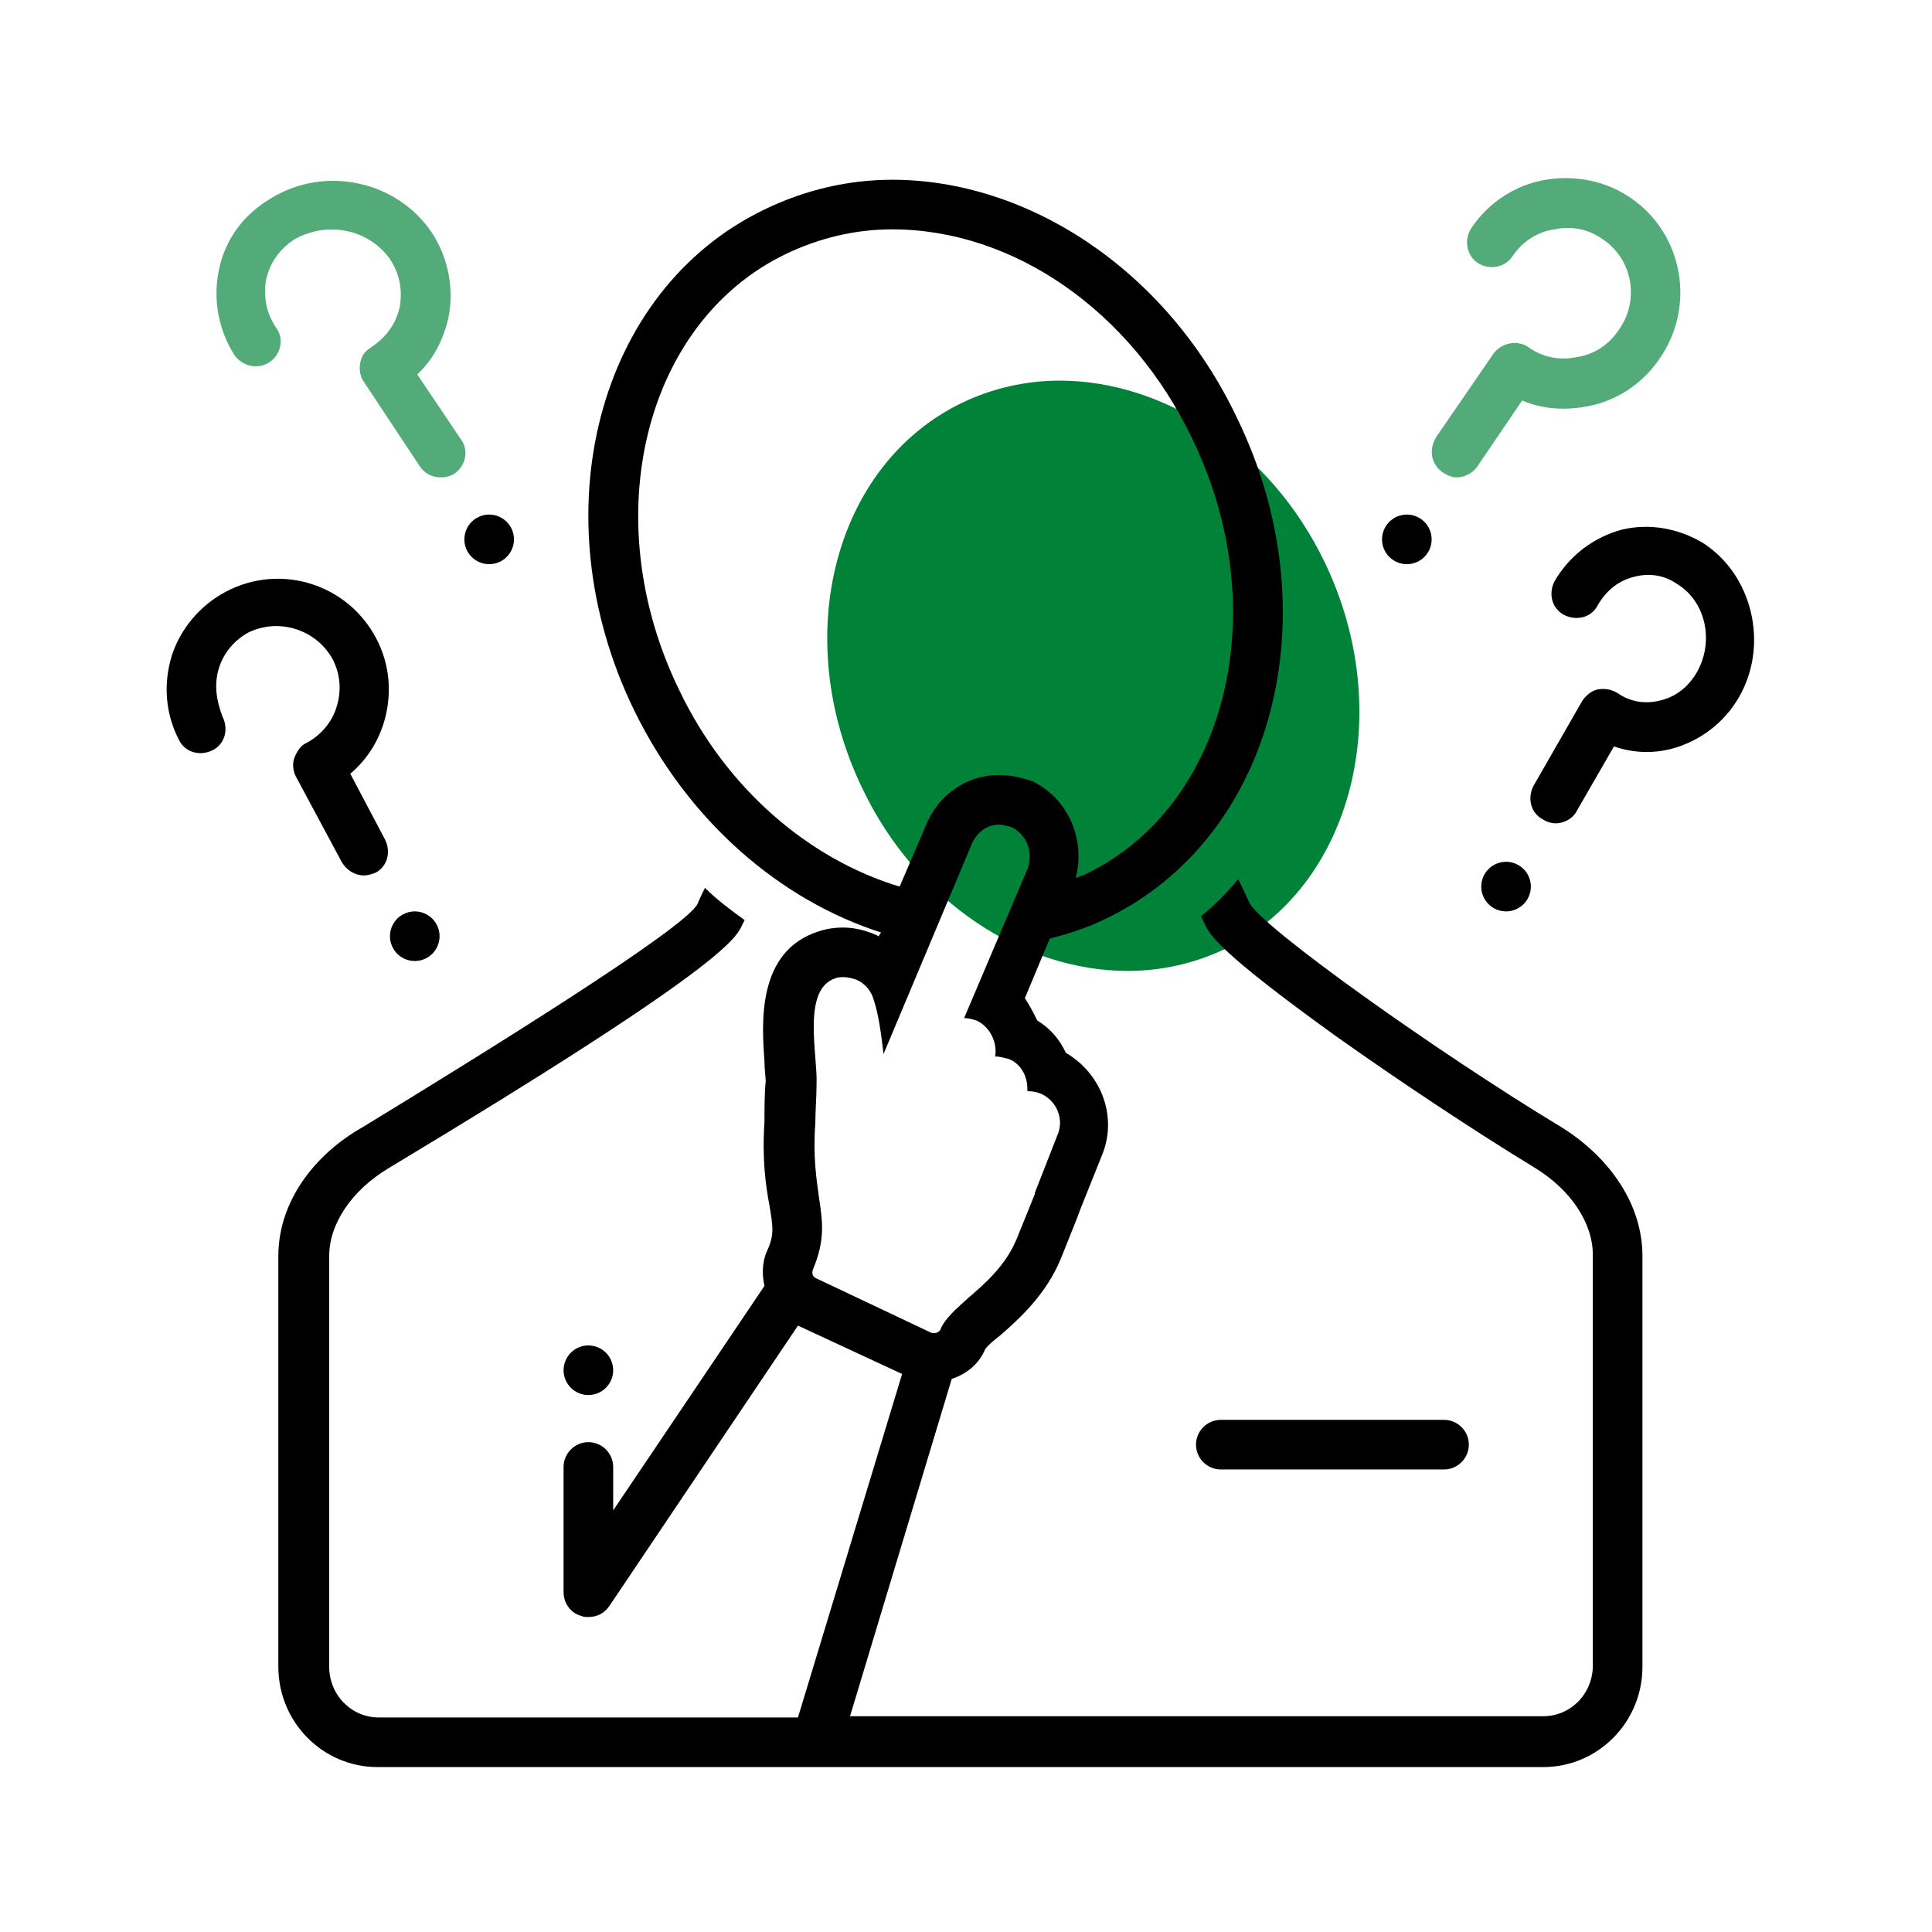
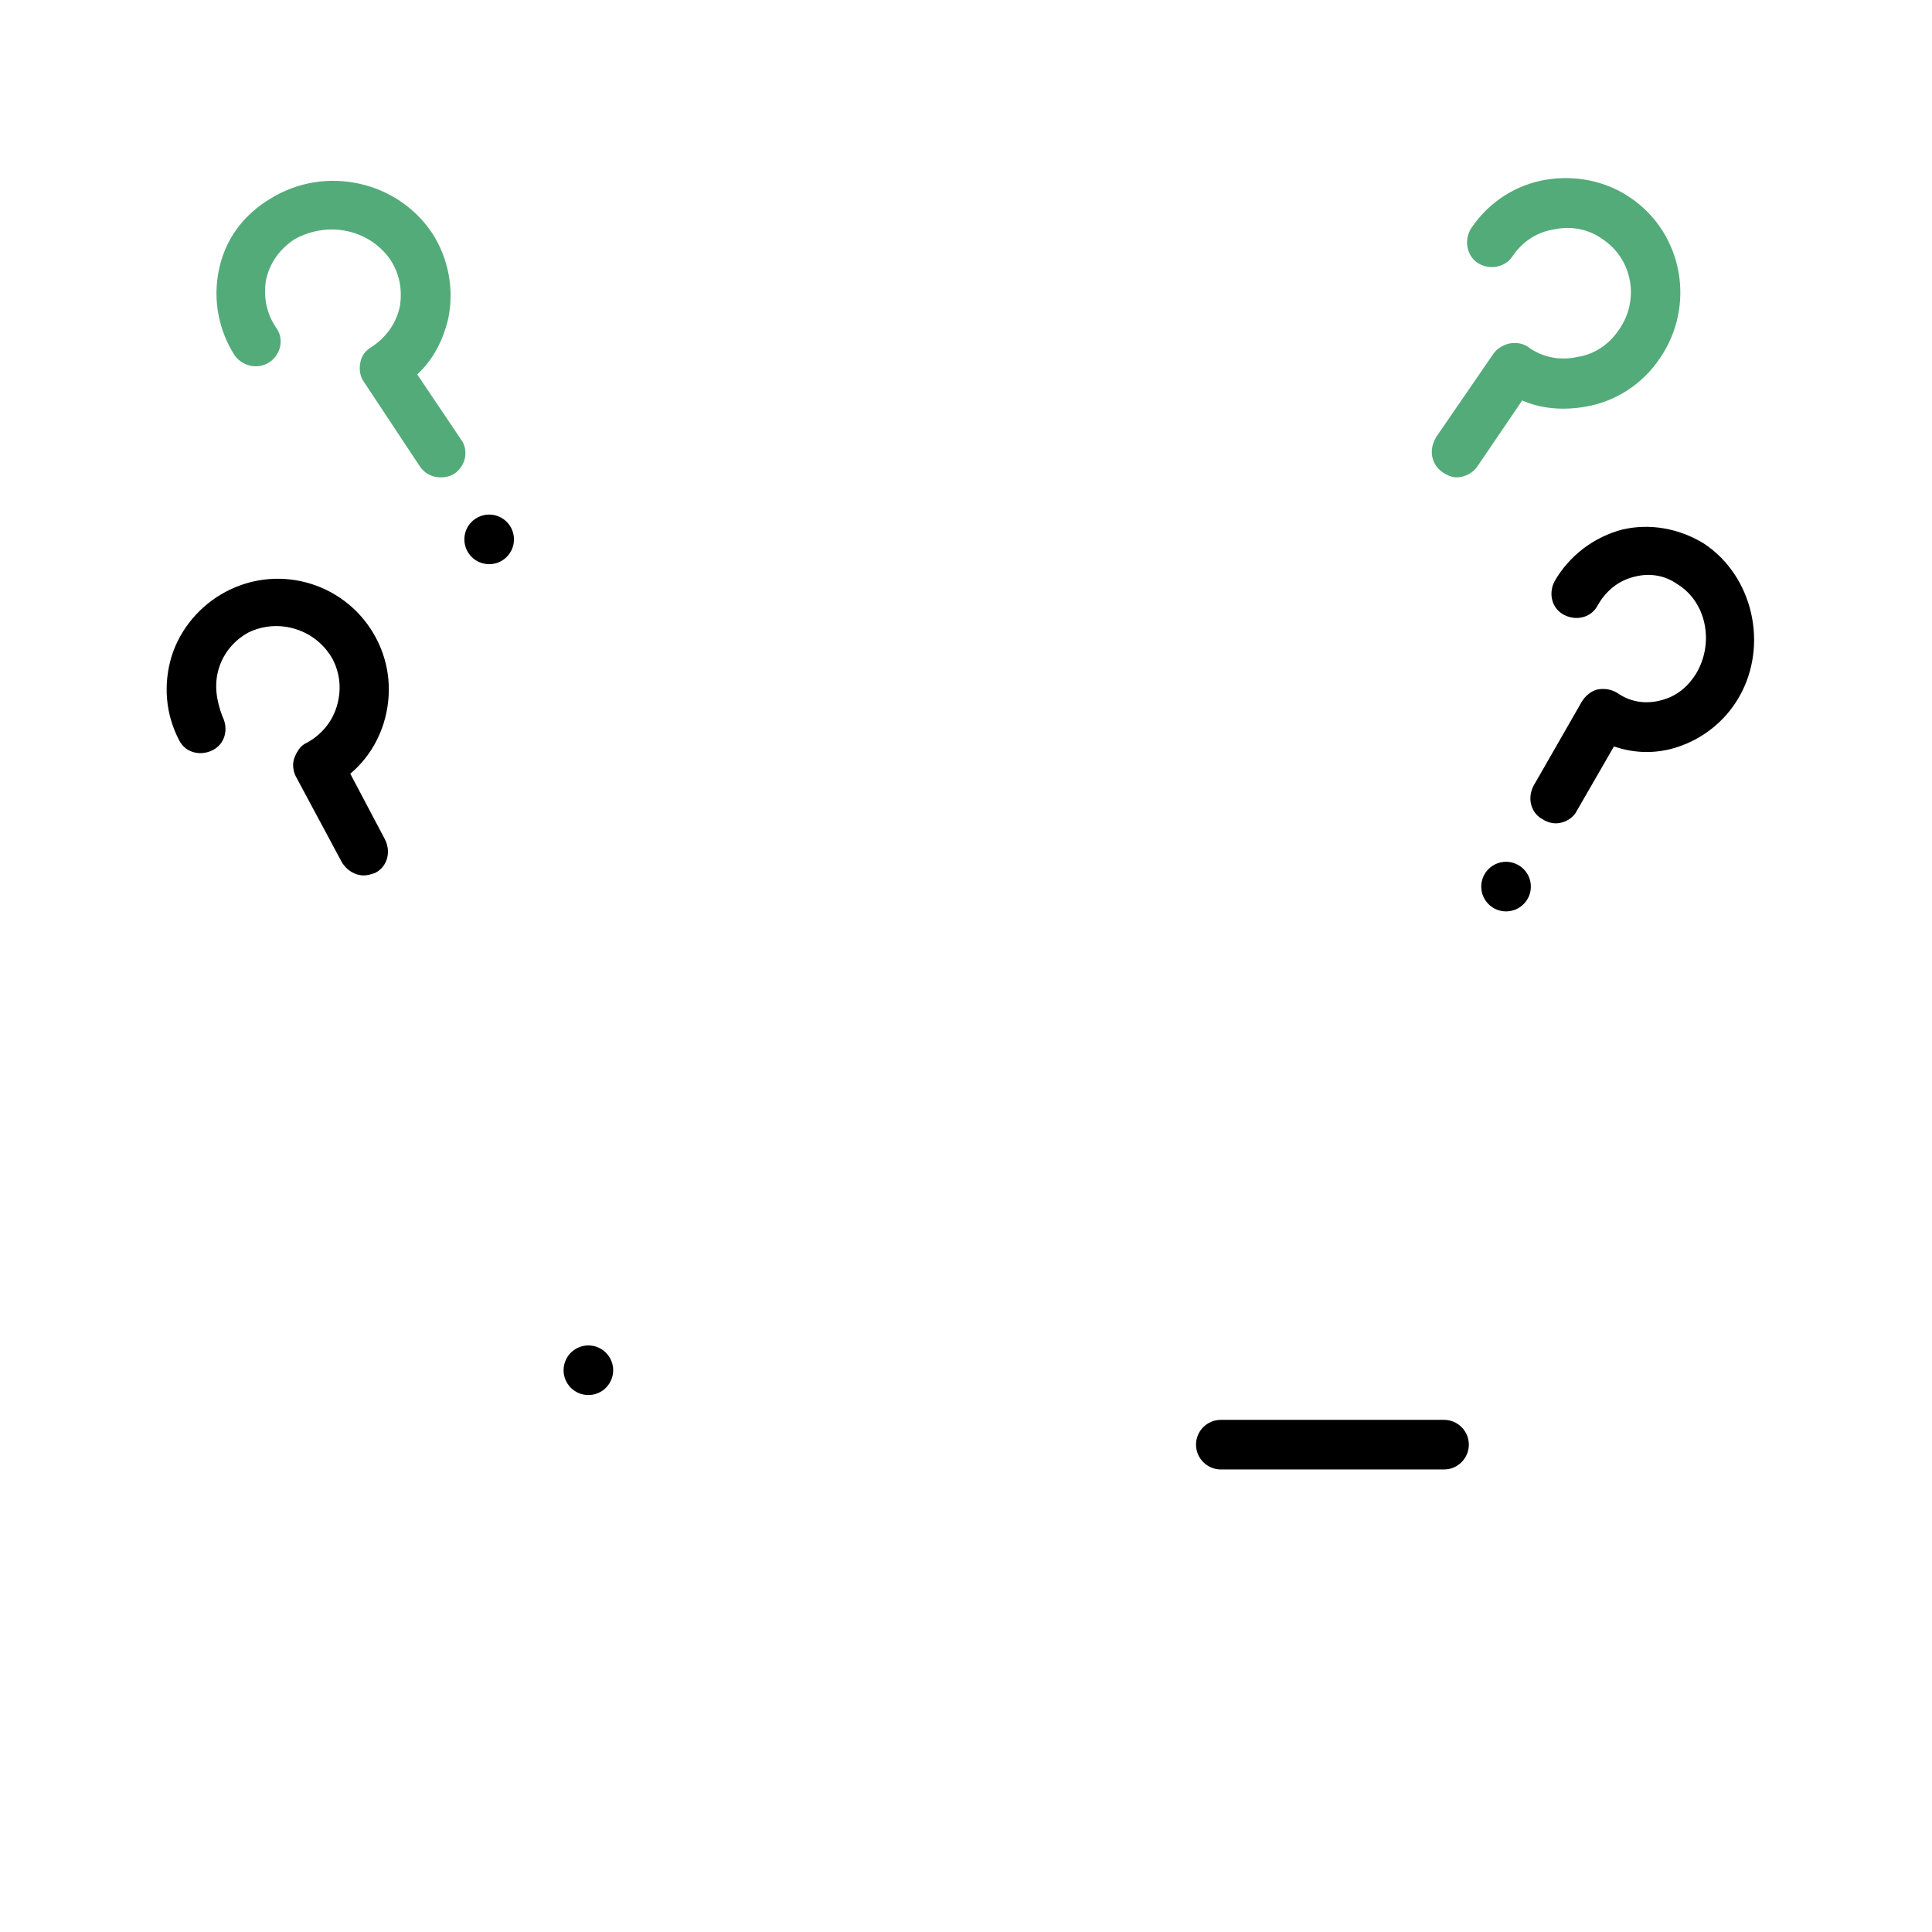
<svg xmlns="http://www.w3.org/2000/svg" width="300" zoomAndPan="magnify" viewBox="0 0 224.88 225" height="300" preserveAspectRatio="xMidYMid meet" version="1.0">
  <defs>
    <clipPath id="25c7407597">
-       <path d="M 32 20 L 192 20 L 192 205.852 L 32 205.852 Z M 32 20 " clip-rule="nonzero" />
-     </clipPath>
+       </clipPath>
  </defs>
-   <path fill="#008339" d="M 154.25 65.559 C 147.895 52.273 135.473 44.328 123.344 44.328 L 123.344 46.496 L 123.344 44.328 C 119.441 44.328 115.543 45.195 111.934 46.93 C 97.059 54.148 91.859 74.223 100.379 91.844 C 106.734 105.129 119.152 113.074 131.285 113.074 C 135.184 113.074 139.082 112.207 142.695 110.473 C 157.426 103.254 162.625 83.035 154.25 65.559 Z M 154.25 65.559 " fill-opacity="1" fill-rule="nonzero" />
  <path fill="#000000" d="M 71.352 159.578 C 71.352 159.961 71.277 160.328 71.129 160.684 C 70.984 161.035 70.773 161.348 70.504 161.621 C 70.234 161.891 69.922 162.098 69.566 162.246 C 69.215 162.391 68.844 162.465 68.461 162.465 C 68.078 162.465 67.711 162.391 67.355 162.246 C 67.004 162.098 66.691 161.891 66.418 161.621 C 66.148 161.348 65.941 161.035 65.793 160.684 C 65.648 160.328 65.574 159.961 65.574 159.578 C 65.574 159.195 65.648 158.824 65.793 158.473 C 65.941 158.117 66.148 157.805 66.418 157.535 C 66.691 157.266 67.004 157.055 67.355 156.91 C 67.711 156.762 68.078 156.688 68.461 156.688 C 68.844 156.688 69.215 156.762 69.566 156.91 C 69.922 157.055 70.234 157.266 70.504 157.535 C 70.773 157.805 70.984 158.117 71.129 158.473 C 71.277 158.824 71.352 159.195 71.352 159.578 Z M 71.352 159.578 " fill-opacity="1" fill-rule="nonzero" />
  <g clip-path="url(#25c7407597)">
-     <path fill="#000000" d="M 181.543 131.125 C 167.68 122.75 146.883 108.02 145.438 105.129 C 145.438 105.129 145.004 104.121 144.137 102.387 C 142.84 103.977 141.395 105.418 139.805 106.719 L 140.238 107.586 C 140.816 108.887 141.973 110.906 155.402 120.582 C 162.914 125.926 171.867 131.848 178.512 135.891 C 182.844 138.492 185.441 142.391 185.441 146.145 L 185.441 193.949 C 185.441 197.27 182.844 199.871 179.668 199.871 L 98.934 199.871 L 110.777 160.59 C 112.512 160.012 113.953 158.855 114.676 157.121 C 114.965 156.688 115.832 155.965 116.41 155.535 C 118.719 153.512 121.754 150.77 123.488 146.578 L 125.508 141.523 C 125.508 141.379 125.652 141.234 125.652 141.09 L 128.254 134.594 C 130.129 130.117 128.254 125.062 124.062 122.605 C 123.344 121.016 122.188 119.719 120.742 118.852 C 120.309 117.984 119.875 117.117 119.297 116.25 L 122.188 109.32 C 124.352 108.742 126.664 108.02 128.684 107.008 C 148.328 97.621 155.113 71.48 143.996 48.66 C 135.762 31.332 119.586 20.934 103.844 20.934 C 98.789 20.934 93.734 22.09 88.969 24.398 C 69.473 33.785 62.684 59.926 73.805 82.746 C 80.16 95.742 90.848 104.84 102.547 108.598 L 102.258 109.031 C 102.113 109.031 102.113 108.887 101.969 108.887 C 100.668 108.309 99.367 108.02 98.066 108.02 C 97.203 108.02 96.191 108.164 95.324 108.453 C 87.957 110.762 88.68 119.43 88.969 123.617 C 88.969 124.484 89.113 125.492 89.113 125.926 C 88.969 127.371 88.969 129.105 88.969 130.691 C 88.68 135.027 89.113 138.059 89.547 140.371 C 89.98 142.969 90.125 143.836 89.258 145.711 C 88.68 147.012 88.68 148.457 88.969 149.758 L 71.352 175.898 L 71.352 170.844 C 71.352 169.254 70.051 167.953 68.461 167.953 C 66.875 167.953 65.574 169.254 65.574 170.844 L 65.574 185.43 C 65.574 186.727 66.441 187.883 67.594 188.172 C 67.883 188.316 68.172 188.316 68.461 188.316 C 69.473 188.316 70.34 187.883 70.918 187.016 L 92.871 154.379 L 105 160.012 L 92.871 200.016 L 44.055 200.016 C 40.879 200.016 38.277 197.414 38.277 194.094 L 38.277 146.289 C 38.277 142.535 40.879 138.637 45.211 136.035 C 83.914 112.785 85.648 109.32 86.371 107.73 L 86.66 107.152 C 85.07 105.996 83.48 104.84 82.039 103.398 C 81.461 104.555 81.172 105.273 81.172 105.273 C 79.727 108.164 55.898 122.895 42.176 131.27 C 36.547 134.449 32.355 139.938 32.355 146.289 L 32.355 194.094 C 32.355 200.594 37.555 205.793 43.91 205.793 L 179.668 205.793 C 186.02 205.793 191.219 200.594 191.219 194.094 L 191.219 146.289 C 191.219 139.938 187.031 134.449 181.543 131.125 Z M 79.004 80.289 C 69.328 60.359 74.961 37.543 91.426 29.598 C 95.324 27.723 99.512 26.711 103.844 26.711 C 118 26.711 131.719 36.242 138.797 51.117 C 148.473 71.047 142.84 93.867 126.375 101.809 C 125.941 101.953 125.652 102.098 125.219 102.242 C 126.375 97.766 124.352 93 120.164 90.977 C 118.863 90.543 117.566 90.254 116.266 90.254 C 112.512 90.254 109.188 92.566 107.746 96.176 L 104.711 103.254 C 94.168 100.074 84.492 91.844 79.004 80.289 Z M 95.035 148.891 C 94.602 148.746 94.457 148.312 94.602 147.879 C 96.047 144.414 95.758 142.391 95.324 139.504 C 95.035 137.336 94.602 134.738 94.891 130.836 C 94.891 129.395 95.035 127.805 95.035 126.215 C 95.18 122.895 93.301 115.238 97.203 113.941 C 97.492 113.797 97.926 113.797 98.211 113.797 C 98.645 113.797 99.223 113.941 99.656 114.086 C 100.668 114.52 101.391 115.383 101.68 116.395 C 102.258 118.129 102.547 120.293 102.836 122.75 L 113.09 98.344 C 113.664 96.898 114.965 96.031 116.266 96.031 C 116.699 96.031 117.277 96.176 117.711 96.32 C 119.586 97.188 120.309 99.355 119.586 101.23 L 112.223 118.562 C 112.656 118.562 113.234 118.707 113.664 118.852 C 115.254 119.574 116.121 121.449 115.832 123.039 C 116.41 123.039 116.844 123.184 117.422 123.328 C 118.863 123.906 119.586 125.348 119.586 126.793 C 119.586 126.938 119.586 126.938 119.586 127.082 C 119.586 127.082 119.73 127.082 119.73 127.082 C 120.309 127.082 120.742 127.227 121.176 127.371 C 123.055 128.238 123.918 130.402 123.055 132.281 L 120.453 138.926 C 120.453 138.926 120.453 139.07 120.453 139.07 L 118.289 144.414 C 116.988 147.445 114.676 149.469 112.656 151.199 C 111.211 152.5 109.91 153.656 109.477 154.812 C 109.332 155.102 109.043 155.246 108.754 155.246 C 108.609 155.246 108.609 155.246 108.465 155.246 Z M 95.035 148.891 " fill-opacity="1" fill-rule="nonzero" />
+     <path fill="#000000" d="M 181.543 131.125 C 167.68 122.75 146.883 108.02 145.438 105.129 C 145.438 105.129 145.004 104.121 144.137 102.387 C 142.84 103.977 141.395 105.418 139.805 106.719 L 140.238 107.586 C 140.816 108.887 141.973 110.906 155.402 120.582 C 162.914 125.926 171.867 131.848 178.512 135.891 C 182.844 138.492 185.441 142.391 185.441 146.145 L 185.441 193.949 C 185.441 197.27 182.844 199.871 179.668 199.871 L 98.934 199.871 L 110.777 160.59 C 112.512 160.012 113.953 158.855 114.676 157.121 C 114.965 156.688 115.832 155.965 116.41 155.535 C 118.719 153.512 121.754 150.77 123.488 146.578 L 125.508 141.523 C 125.508 141.379 125.652 141.234 125.652 141.09 L 128.254 134.594 C 130.129 130.117 128.254 125.062 124.062 122.605 C 123.344 121.016 122.188 119.719 120.742 118.852 C 120.309 117.984 119.875 117.117 119.297 116.25 L 122.188 109.32 C 124.352 108.742 126.664 108.02 128.684 107.008 C 148.328 97.621 155.113 71.48 143.996 48.66 C 135.762 31.332 119.586 20.934 103.844 20.934 C 98.789 20.934 93.734 22.09 88.969 24.398 C 69.473 33.785 62.684 59.926 73.805 82.746 C 80.16 95.742 90.848 104.84 102.547 108.598 L 102.258 109.031 C 102.113 109.031 102.113 108.887 101.969 108.887 C 100.668 108.309 99.367 108.02 98.066 108.02 C 97.203 108.02 96.191 108.164 95.324 108.453 C 87.957 110.762 88.68 119.43 88.969 123.617 C 88.969 124.484 89.113 125.492 89.113 125.926 C 88.969 127.371 88.969 129.105 88.969 130.691 C 88.68 135.027 89.113 138.059 89.547 140.371 C 89.98 142.969 90.125 143.836 89.258 145.711 C 88.68 147.012 88.68 148.457 88.969 149.758 L 71.352 175.898 L 71.352 170.844 C 71.352 169.254 70.051 167.953 68.461 167.953 C 66.875 167.953 65.574 169.254 65.574 170.844 L 65.574 185.43 C 67.883 188.316 68.172 188.316 68.461 188.316 C 69.473 188.316 70.34 187.883 70.918 187.016 L 92.871 154.379 L 105 160.012 L 92.871 200.016 L 44.055 200.016 C 40.879 200.016 38.277 197.414 38.277 194.094 L 38.277 146.289 C 38.277 142.535 40.879 138.637 45.211 136.035 C 83.914 112.785 85.648 109.32 86.371 107.73 L 86.66 107.152 C 85.07 105.996 83.48 104.84 82.039 103.398 C 81.461 104.555 81.172 105.273 81.172 105.273 C 79.727 108.164 55.898 122.895 42.176 131.27 C 36.547 134.449 32.355 139.938 32.355 146.289 L 32.355 194.094 C 32.355 200.594 37.555 205.793 43.91 205.793 L 179.668 205.793 C 186.02 205.793 191.219 200.594 191.219 194.094 L 191.219 146.289 C 191.219 139.938 187.031 134.449 181.543 131.125 Z M 79.004 80.289 C 69.328 60.359 74.961 37.543 91.426 29.598 C 95.324 27.723 99.512 26.711 103.844 26.711 C 118 26.711 131.719 36.242 138.797 51.117 C 148.473 71.047 142.84 93.867 126.375 101.809 C 125.941 101.953 125.652 102.098 125.219 102.242 C 126.375 97.766 124.352 93 120.164 90.977 C 118.863 90.543 117.566 90.254 116.266 90.254 C 112.512 90.254 109.188 92.566 107.746 96.176 L 104.711 103.254 C 94.168 100.074 84.492 91.844 79.004 80.289 Z M 95.035 148.891 C 94.602 148.746 94.457 148.312 94.602 147.879 C 96.047 144.414 95.758 142.391 95.324 139.504 C 95.035 137.336 94.602 134.738 94.891 130.836 C 94.891 129.395 95.035 127.805 95.035 126.215 C 95.18 122.895 93.301 115.238 97.203 113.941 C 97.492 113.797 97.926 113.797 98.211 113.797 C 98.645 113.797 99.223 113.941 99.656 114.086 C 100.668 114.52 101.391 115.383 101.68 116.395 C 102.258 118.129 102.547 120.293 102.836 122.75 L 113.09 98.344 C 113.664 96.898 114.965 96.031 116.266 96.031 C 116.699 96.031 117.277 96.176 117.711 96.32 C 119.586 97.188 120.309 99.355 119.586 101.23 L 112.223 118.562 C 112.656 118.562 113.234 118.707 113.664 118.852 C 115.254 119.574 116.121 121.449 115.832 123.039 C 116.41 123.039 116.844 123.184 117.422 123.328 C 118.863 123.906 119.586 125.348 119.586 126.793 C 119.586 126.938 119.586 126.938 119.586 127.082 C 119.586 127.082 119.73 127.082 119.73 127.082 C 120.309 127.082 120.742 127.227 121.176 127.371 C 123.055 128.238 123.918 130.402 123.055 132.281 L 120.453 138.926 C 120.453 138.926 120.453 139.07 120.453 139.07 L 118.289 144.414 C 116.988 147.445 114.676 149.469 112.656 151.199 C 111.211 152.5 109.91 153.656 109.477 154.812 C 109.332 155.102 109.043 155.246 108.754 155.246 C 108.609 155.246 108.609 155.246 108.465 155.246 Z M 95.035 148.891 " fill-opacity="1" fill-rule="nonzero" />
  </g>
  <path fill="#000000" d="M 168.113 171.133 C 169.699 171.133 171 169.832 171 168.242 C 171 166.652 169.699 165.355 168.113 165.355 L 142.117 165.355 C 140.527 165.355 139.227 166.652 139.227 168.242 C 139.227 169.832 140.527 171.133 142.117 171.133 Z M 168.113 171.133 " fill-opacity="1" fill-rule="nonzero" />
  <path fill="#000000" d="M 59.797 62.816 C 59.797 63.199 59.723 63.566 59.578 63.922 C 59.43 64.273 59.223 64.586 58.949 64.859 C 58.68 65.129 58.367 65.336 58.016 65.484 C 57.66 65.629 57.293 65.703 56.91 65.703 C 56.523 65.703 56.156 65.629 55.805 65.484 C 55.449 65.336 55.137 65.129 54.867 64.859 C 54.594 64.586 54.387 64.273 54.238 63.922 C 54.094 63.566 54.02 63.199 54.02 62.816 C 54.02 62.434 54.094 62.062 54.238 61.711 C 54.387 61.355 54.594 61.043 54.867 60.773 C 55.137 60.504 55.449 60.293 55.805 60.148 C 56.156 60 56.523 59.926 56.91 59.926 C 57.293 59.926 57.66 60 58.016 60.148 C 58.367 60.293 58.68 60.504 58.949 60.773 C 59.223 61.043 59.43 61.355 59.578 61.711 C 59.723 62.062 59.797 62.434 59.797 62.816 Z M 59.797 62.816 " fill-opacity="1" fill-rule="nonzero" />
  <path fill="#000000" d="M 178.223 103.254 C 178.223 103.637 178.148 104.004 178.004 104.359 C 177.855 104.711 177.648 105.023 177.375 105.297 C 177.105 105.566 176.793 105.773 176.438 105.922 C 176.086 106.066 175.715 106.141 175.332 106.141 C 174.949 106.141 174.582 106.066 174.227 105.922 C 173.875 105.773 173.562 105.566 173.293 105.297 C 173.02 105.023 172.812 104.711 172.664 104.359 C 172.52 104.004 172.445 103.637 172.445 103.254 C 172.445 102.871 172.52 102.5 172.664 102.148 C 172.812 101.793 173.02 101.48 173.293 101.211 C 173.562 100.941 173.875 100.73 174.227 100.586 C 174.582 100.438 174.949 100.363 175.332 100.363 C 175.715 100.363 176.086 100.438 176.438 100.586 C 176.793 100.73 177.105 100.941 177.375 101.211 C 177.648 101.48 177.855 101.793 178.004 102.148 C 178.148 102.5 178.223 102.871 178.223 103.254 Z M 178.223 103.254 " fill-opacity="1" fill-rule="nonzero" />
-   <path fill="#000000" d="M 166.668 62.816 C 166.668 63.199 166.594 63.566 166.449 63.922 C 166.301 64.273 166.094 64.586 165.82 64.859 C 165.551 65.129 165.238 65.336 164.887 65.484 C 164.531 65.629 164.164 65.703 163.781 65.703 C 163.398 65.703 163.027 65.629 162.676 65.484 C 162.32 65.336 162.008 65.129 161.738 64.859 C 161.465 64.586 161.258 64.273 161.109 63.922 C 160.965 63.566 160.891 63.199 160.891 62.816 C 160.891 62.434 160.965 62.062 161.109 61.711 C 161.258 61.355 161.465 61.043 161.738 60.773 C 162.008 60.504 162.32 60.293 162.676 60.148 C 163.027 60 163.398 59.926 163.781 59.926 C 164.164 59.926 164.531 60 164.887 60.148 C 165.238 60.293 165.551 60.504 165.82 60.773 C 166.094 61.043 166.301 61.355 166.449 61.711 C 166.594 62.062 166.668 62.434 166.668 62.816 Z M 166.668 62.816 " fill-opacity="1" fill-rule="nonzero" />
-   <path fill="#000000" d="M 51.133 109.031 C 51.133 109.414 51.059 109.781 50.91 110.137 C 50.766 110.488 50.555 110.801 50.285 111.074 C 50.016 111.344 49.703 111.551 49.348 111.699 C 48.996 111.844 48.625 111.918 48.242 111.918 C 47.859 111.918 47.492 111.844 47.137 111.699 C 46.785 111.551 46.473 111.344 46.199 111.074 C 45.93 110.801 45.723 110.488 45.574 110.137 C 45.43 109.781 45.355 109.414 45.355 109.031 C 45.355 108.648 45.43 108.277 45.574 107.926 C 45.723 107.57 45.93 107.258 46.199 106.988 C 46.473 106.715 46.785 106.508 47.137 106.363 C 47.492 106.215 47.859 106.141 48.242 106.141 C 48.625 106.141 48.996 106.215 49.348 106.363 C 49.703 106.508 50.016 106.715 50.285 106.988 C 50.555 107.258 50.766 107.57 50.91 107.926 C 51.059 108.277 51.133 108.648 51.133 109.031 Z M 51.133 109.031 " fill-opacity="1" fill-rule="nonzero" />
  <path fill="#000000" d="M 198.297 63.25 C 195.406 61.516 192.086 60.938 188.91 61.66 C 185.586 62.527 182.699 64.691 180.965 67.727 C 180.242 69.168 180.676 70.902 182.121 71.625 C 183.566 72.348 185.297 71.914 186.02 70.469 C 187.031 68.738 188.477 67.582 190.352 67.148 C 192.086 66.715 193.82 67.004 195.262 68.016 C 198.586 70.035 199.598 74.656 197.574 78.27 C 196.562 80 195.121 81.156 193.242 81.59 C 191.508 82.023 189.777 81.734 188.332 80.723 C 187.609 80.289 186.887 80.145 186.02 80.289 C 185.297 80.434 184.578 81.012 184.145 81.734 L 178.512 91.555 C 177.789 93 178.223 94.73 179.668 95.453 C 180.098 95.742 180.676 95.887 181.109 95.887 C 182.121 95.887 183.133 95.309 183.566 94.445 L 187.898 86.934 C 190.062 87.656 192.23 87.801 194.543 87.223 C 197.863 86.355 200.75 84.191 202.484 81.156 C 205.949 75.09 204.074 67.004 198.297 63.25 Z M 198.297 63.25 " fill-opacity="1" fill-rule="nonzero" />
  <path fill="#54ab7a" d="M 167.969 55.016 C 168.402 55.305 168.98 55.594 169.559 55.594 C 170.422 55.594 171.434 55.16 172.012 54.293 L 177.211 46.641 C 179.523 47.652 182.121 47.797 184.578 47.363 C 188.043 46.785 191.219 44.762 193.242 41.73 C 197.43 35.664 195.984 27.289 189.922 23.098 C 187.031 21.078 183.422 20.355 179.953 20.934 C 176.488 21.512 173.312 23.531 171.289 26.566 C 170.422 27.867 170.711 29.742 172.012 30.609 C 173.312 31.477 175.188 31.188 176.055 29.887 C 177.211 28.152 178.945 27 180.965 26.711 C 182.988 26.277 185.008 26.711 186.598 27.867 C 190.062 30.176 190.93 34.941 188.477 38.406 C 187.32 40.141 185.586 41.297 183.566 41.586 C 181.543 42.02 179.523 41.586 177.934 40.43 C 177.355 39.996 176.488 39.852 175.766 39.996 C 175.043 40.141 174.324 40.574 173.891 41.152 L 167.246 50.828 C 166.234 52.418 166.668 54.148 167.969 55.016 Z M 167.969 55.016 " fill-opacity="1" fill-rule="nonzero" />
  <path fill="#000000" d="M 38.711 76.824 C 39.578 78.559 39.723 80.434 39.145 82.312 C 38.566 84.191 37.266 85.633 35.68 86.5 C 34.957 86.789 34.523 87.512 34.234 88.234 C 33.945 88.957 34.09 89.82 34.379 90.398 L 39.723 100.363 C 40.301 101.375 41.312 101.953 42.32 101.953 C 42.754 101.953 43.188 101.809 43.621 101.664 C 45.066 100.941 45.5 99.211 44.777 97.766 L 40.734 90.109 C 42.609 88.523 43.91 86.5 44.633 84.191 C 45.645 80.867 45.355 77.402 43.766 74.367 C 40.445 68.016 32.645 65.559 26.293 68.883 C 23.258 70.469 20.949 73.215 19.938 76.391 C 18.926 79.711 19.215 83.18 20.805 86.211 C 21.523 87.656 23.258 88.09 24.703 87.367 C 26.148 86.645 26.578 84.91 25.859 83.469 C 25.137 81.59 24.848 79.711 25.426 77.836 C 26.004 75.957 27.301 74.512 28.891 73.648 C 32.5 71.914 36.832 73.359 38.711 76.824 Z M 38.711 76.824 " fill-opacity="1" fill-rule="nonzero" />
  <path fill="#54ab7a" d="M 31.348 42.164 C 32.645 41.297 33.078 39.418 32.066 38.121 C 30.914 36.387 30.625 34.508 30.914 32.633 C 31.348 30.609 32.5 29.02 34.234 27.867 C 38.133 25.699 42.898 26.711 45.355 30.176 C 46.512 31.91 46.801 33.785 46.512 35.664 C 46.078 37.688 44.922 39.273 43.188 40.43 C 42.465 40.863 42.031 41.441 41.887 42.309 C 41.746 43.031 41.887 43.895 42.32 44.473 L 48.82 54.293 C 49.398 55.16 50.266 55.594 51.277 55.594 C 51.855 55.594 52.43 55.449 52.863 55.16 C 54.164 54.293 54.598 52.418 53.586 51.117 L 48.531 43.605 C 50.41 41.875 51.566 39.562 52.141 37.109 C 52.863 33.641 52.141 30.031 50.266 27.145 C 46.223 21.078 37.844 19.199 31.492 23.098 C 28.312 24.977 26.148 27.867 25.426 31.477 C 24.703 34.941 25.426 38.551 27.301 41.441 C 28.312 42.742 30.047 43.031 31.348 42.164 Z M 31.348 42.164 " fill-opacity="1" fill-rule="nonzero" />
</svg>